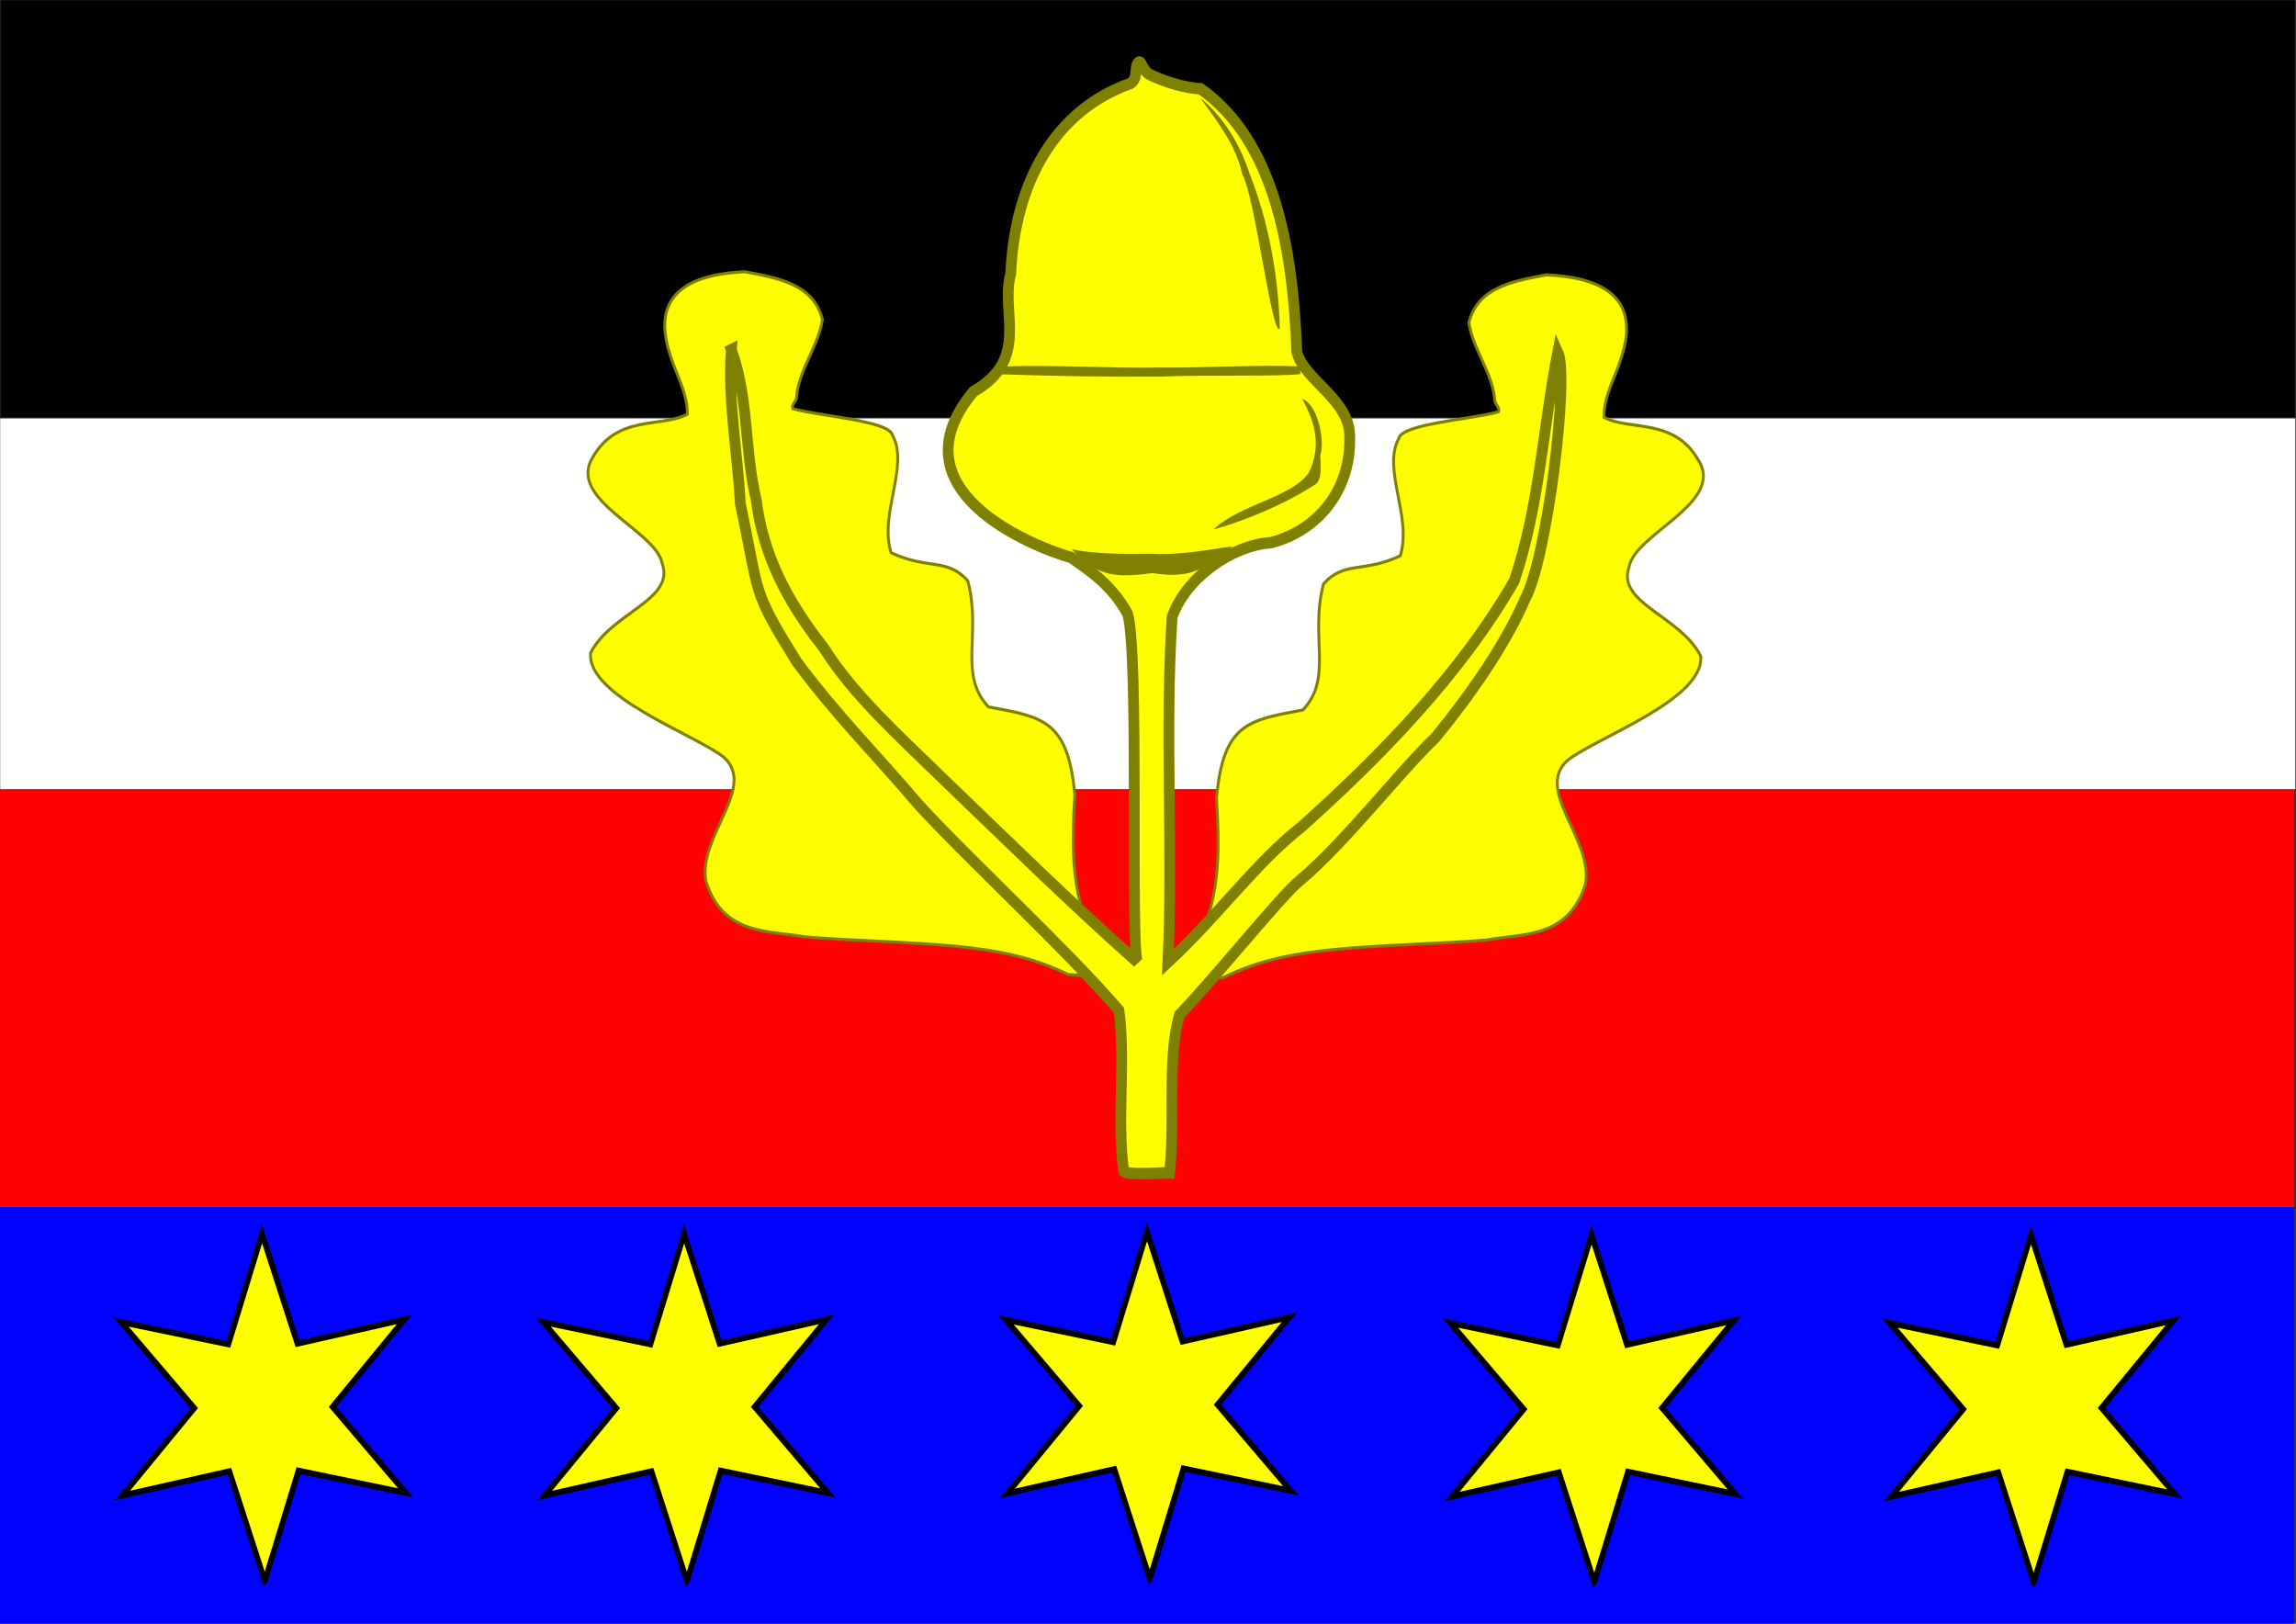
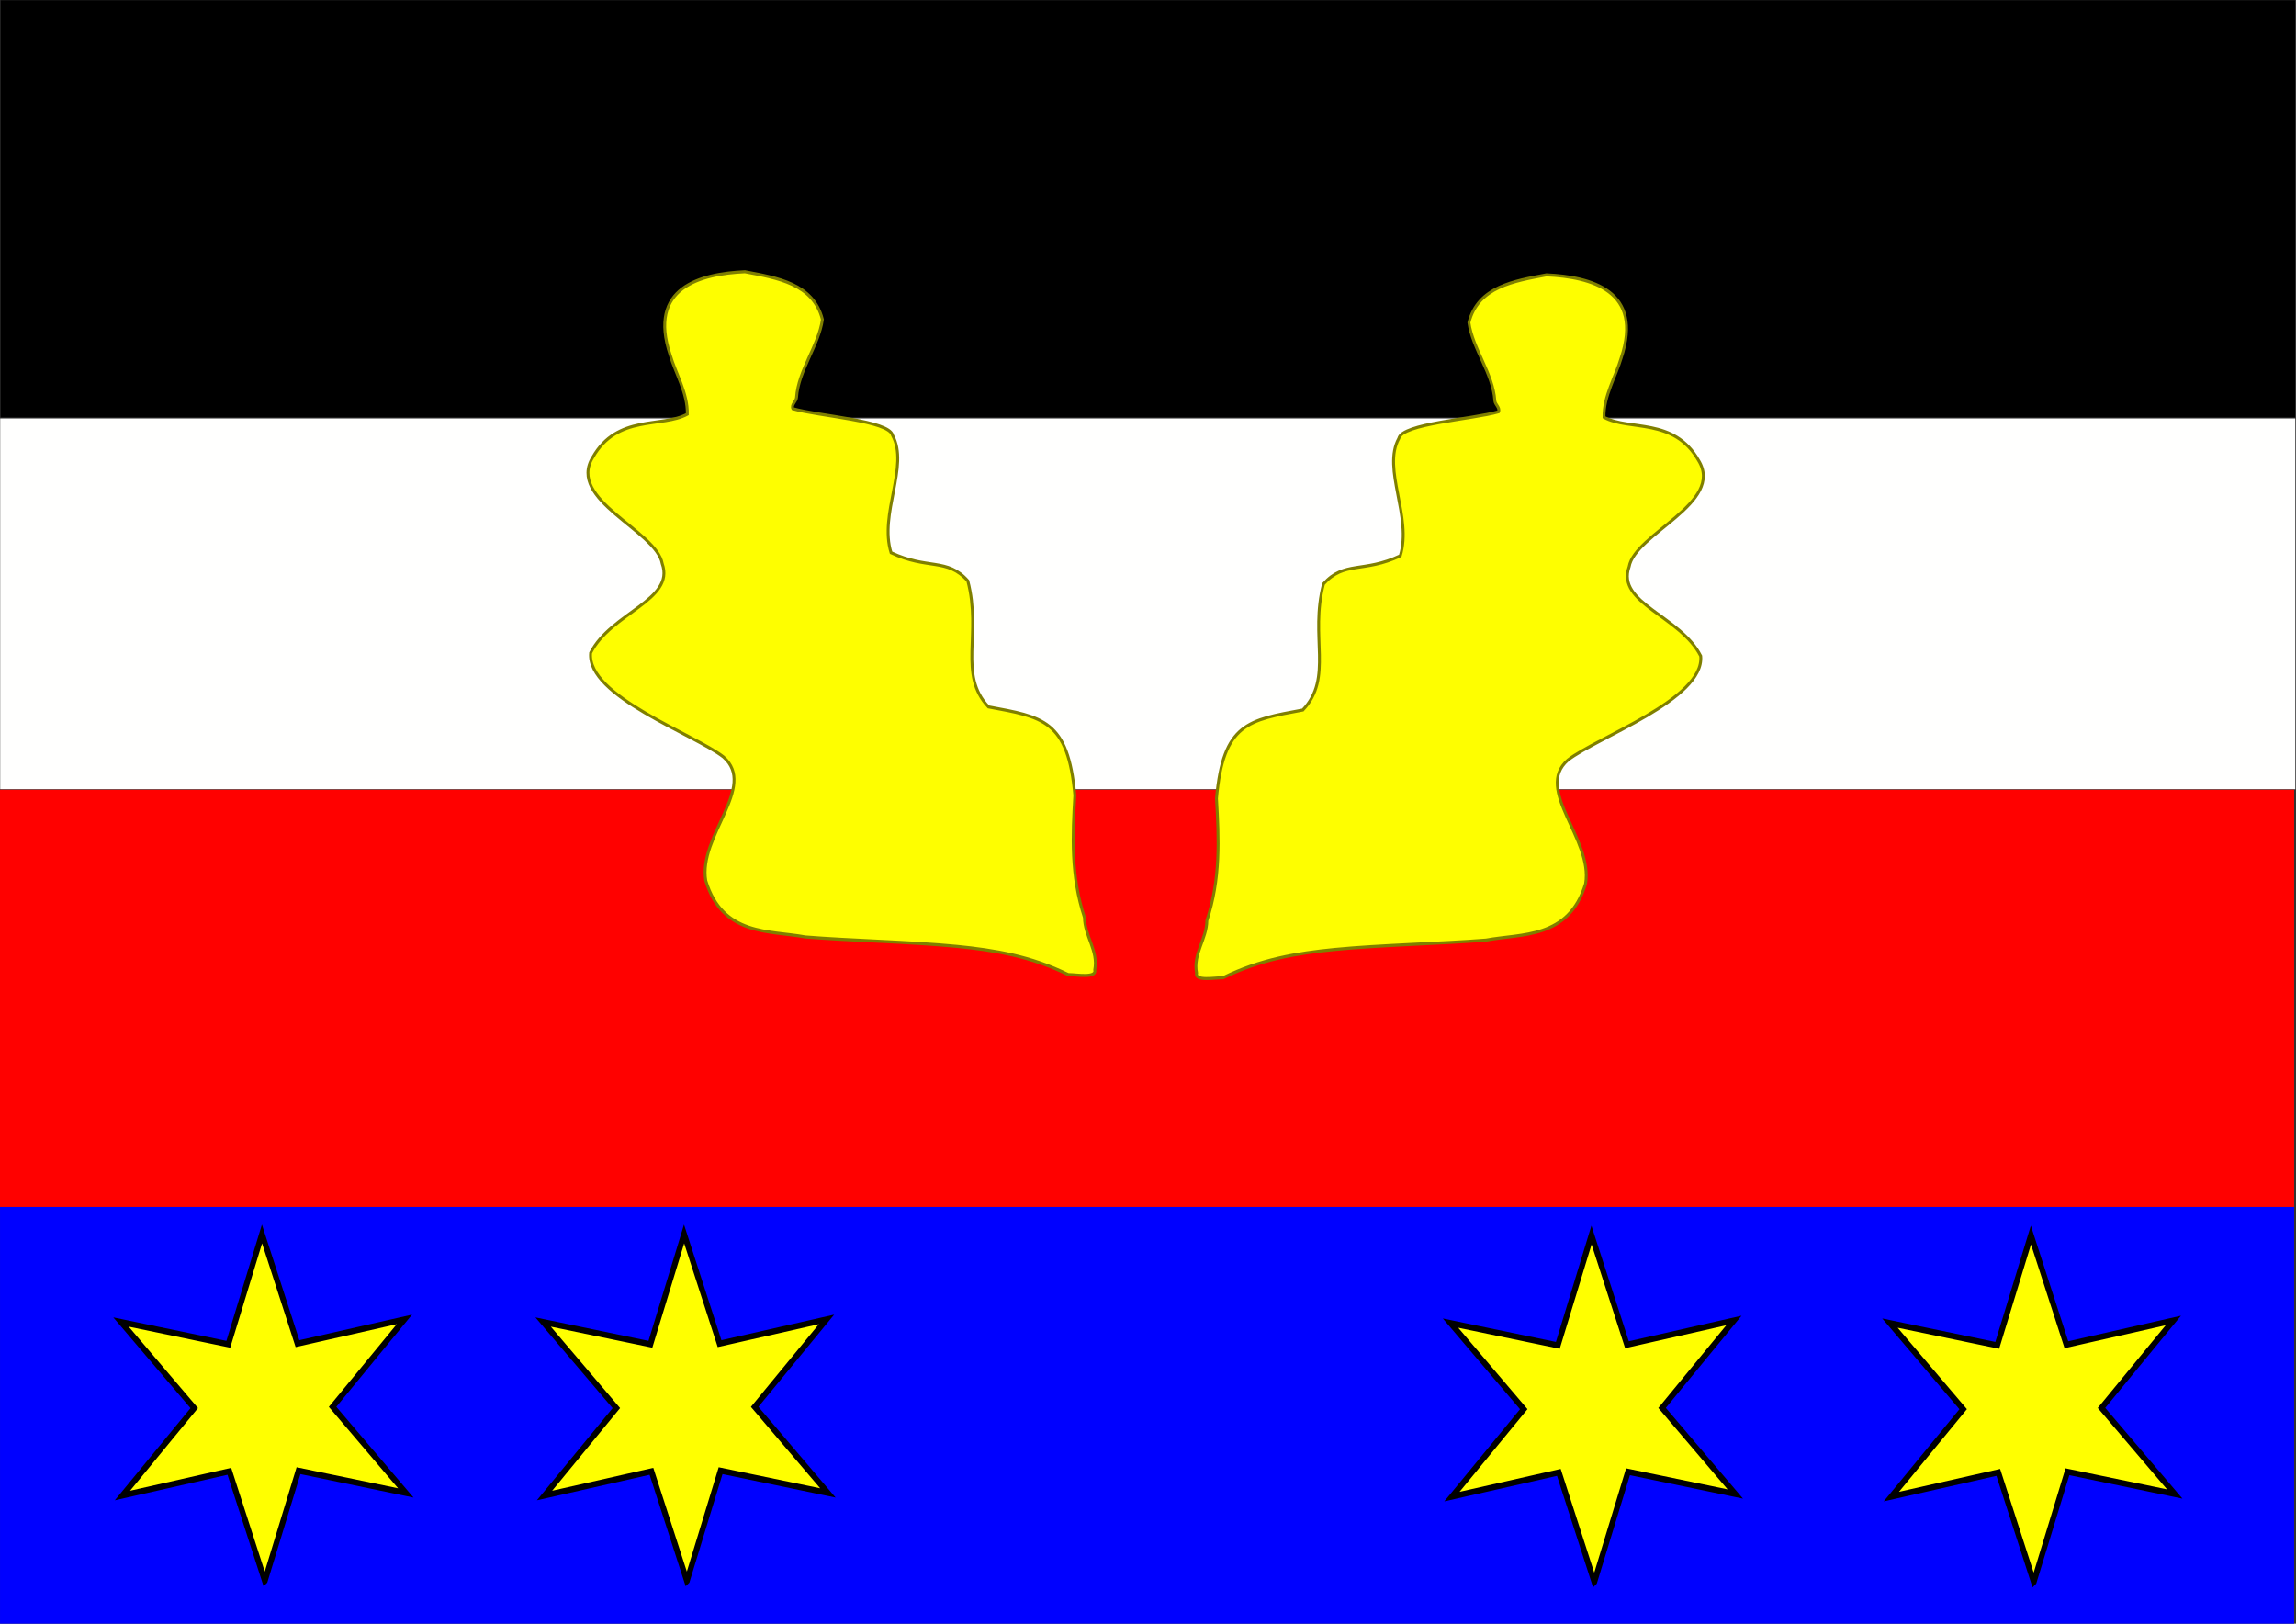
<svg xmlns="http://www.w3.org/2000/svg" width="1052.36" height="744.09" version="1.0">
  <rect width="100%" height="100%" fill="#333333" stroke="none" />
  <path style="fill:#0001ff;fill-opacity:1;stroke:none;stroke-width:.4;stroke-miterlimit:4;stroke-dasharray:none;stroke-opacity:1" d="M397.017 393.346H678.32v48.226H397.017z" transform="matrix(3.738 0 0 3.964 -1484.043 -1006.099)" />
  <path style="fill:#fffffe;fill-opacity:1;stroke:none;stroke-width:.4;stroke-miterlimit:4;stroke-dasharray:none;stroke-opacity:1" d="M397.038 302.183h281.42v42.868h-281.42z" transform="matrix(3.738 0 0 3.964 -1484.043 -1006.099)" />
  <path style="fill:#000;fill-opacity:1;stroke:none;stroke-width:.4;stroke-miterlimit:4;stroke-dasharray:none;stroke-opacity:1" d="M397.083 253.838h281.353v48.226H397.083z" transform="matrix(3.738 0 0 3.964 -1484.043 -1006.099)" />
  <path style="fill:#ff0100;fill-opacity:1;stroke:none;stroke-width:.4;stroke-miterlimit:4;stroke-dasharray:none;stroke-opacity:1" d="M396.965 345.109h281.353v48.226H396.965z" transform="matrix(3.738 0 0 3.964 -1484.043 -1006.099)" />
  <path transform="matrix(2.571 0 0 2.726 -378.237 89.007)" d="m194.328 233.128-6.324-18.437-19.063 4.072 12.806-14.696-13.058-14.472 19.13 3.742 6.004-18.545 6.325 18.438 19.062-4.072-12.806 14.696 13.058 14.472-19.13-3.742-6.004 18.544z" style="fill:#ff0;fill-opacity:1;fill-rule:evenodd;stroke:#000;stroke-width:1px;stroke-linecap:butt;stroke-linejoin:miter;stroke-opacity:1" />
  <path style="fill:#ff0;fill-opacity:1;fill-rule:evenodd;stroke:#000;stroke-width:1px;stroke-linecap:butt;stroke-linejoin:miter;stroke-opacity:1" d="m194.328 233.128-6.324-18.437-19.063 4.072 12.806-14.696-13.058-14.472 19.13 3.742 6.004-18.545 6.325 18.438 19.062-4.072-12.806 14.696 13.058 14.472-19.13-3.742-6.004 18.544z" transform="matrix(2.571 0 0 2.726 -184.772 89.007)" />
-   <path transform="matrix(2.571 0 0 2.726 27.386 88.016)" d="m194.328 233.128-6.324-18.437-19.063 4.072 12.806-14.696-13.058-14.472 19.13 3.742 6.004-18.545 6.325 18.438 19.062-4.072-12.806 14.696 13.058 14.472-19.13-3.742-6.004 18.544z" style="fill:#ff0;fill-opacity:1;fill-rule:evenodd;stroke:#000;stroke-width:1px;stroke-linecap:butt;stroke-linejoin:miter;stroke-opacity:1" />
  <path style="fill:#ff0;fill-opacity:1;fill-rule:evenodd;stroke:#000;stroke-width:1px;stroke-linecap:butt;stroke-linejoin:miter;stroke-opacity:1" d="m194.328 233.128-6.324-18.437-19.063 4.072 12.806-14.696-13.058-14.472 19.13 3.742 6.004-18.545 6.325 18.438 19.062-4.072-12.806 14.696 13.058 14.472-19.13-3.742-6.004 18.544z" transform="matrix(2.571 0 0 2.726 231.133 89.502)" />
  <path transform="matrix(2.571 0 0 2.726 432.543 89.502)" d="m194.328 233.128-6.324-18.437-19.063 4.072 12.806-14.696-13.058-14.472 19.13 3.742 6.004-18.545 6.325 18.438 19.062-4.072-12.806 14.696 13.058 14.472-19.13-3.742-6.004 18.544z" style="fill:#ff0;fill-opacity:1;fill-rule:evenodd;stroke:#000;stroke-width:1px;stroke-linecap:butt;stroke-linejoin:miter;stroke-opacity:1" />
  <path d="M569.766 131.59c1.258-.223 2.904-.03 3.496-1.865.266-1.48-1.814-3.11-.622-4.092 1.007-.748 4.804-2.008 4.662-3.444-.72-1.331-2.968-1.747-2.512-2.952.2-1.095 3.365-2.114 2.434-3.522-.864-1.429-2.423-.965-3.315-1.425-.017-.697.412-1.347.602-1.962.792-2.229-1.051-2.682-2.622-2.751-1.134.206-2.401.39-2.72 1.58.13.869.846 1.683.91 2.585.008.13.193.234.127.367-.912.25-3.379.39-3.496.88-.593 1.013.477 2.604.051 3.885-1.281.573-1.968.16-2.693.932-.49 1.754.35 3.098-.725 4.17-1.898.336-2.794.425-3.03 2.926.082 1.324.148 2.66-.337 4.04-.008.623-.492 1.104-.362 1.735-.071.285.639.156.932.156 1.307-.607 2.589-.81 3.901-.932 1.628-.15 3.733-.192 5.319-.311zM545.89 131.486c-1.258-.222-2.904-.028-3.495-1.864-.267-1.48 1.813-3.11.621-4.092-1.007-.748-4.804-2.008-4.661-3.444.719-1.331 2.967-1.747 2.512-2.952-.201-1.095-3.366-2.114-2.435-3.522.864-1.429 2.423-.965 3.315-1.425.017-.697-.412-1.347-.602-1.962-.792-2.229 1.051-2.682 2.622-2.751 1.134.206 2.401.39 2.72 1.58-.13.868-.846 1.683-.909 2.585-.01.13-.194.234-.128.367.912.25 3.379.39 3.496.88.593 1.013-.477 2.604-.051 3.885 1.282.573 1.968.16 2.693.932.49 1.754-.349 3.098.725 4.17 1.898.336 2.795.425 3.03 2.926-.082 1.323-.148 2.66.337 4.04.008.623.492 1.104.362 1.735.071.285-.639.156-.932.156-1.307-.608-2.589-.81-3.901-.932-1.628-.15-3.733-.192-5.318-.312z" style="fill:#fefe00;fill-opacity:1;fill-rule:evenodd;stroke:#7f7f00;stroke-width:.101;stroke-linecap:butt;stroke-linejoin:miter;stroke-miterlimit:4;stroke-dasharray:none;stroke-opacity:1" transform="matrix(13.064 0 0 13.85 -6762.36 -1391.69)" />
-   <path d="M296.212 841.86c-.534 6.432.88 13.606 1.247 20.175 2.768 12.3 1.493 11.073 7.833 20.717 5.637 7.165 11.353 12.495 16.873 18.659 7.128 7.351 20.33 18.738 27.931 27.041.954 6.499-.33 14.48.668 21.076.289.578 5.698.207 6.368.207.833-6.863-.396-14.84 1.378-20.685 5.094-5.01 14.232-15.741 16.731-17.613 6.197-4.877 14.148-14.56 18.842-18.73 4.983-5.755 9.702-12.139 12.462-18.161 3.016-5.011 6.198-29.092 4.559-32.432-2.073 10.085-2.53 20.137-6.05 30.044-7.488 12.264-18.651 23.014-29.594 32.261-6.27 4.613-11.56 11.618-18.549 17.724.732-15.068-.46-30.305.577-45.246 1.871-5.1 8.234-9.39 13.717-9.745 6.583-1.573 11.095-6.934 10.97-13.626.238-5.062-6.171-7.472-7.348-11.337-.532-13.594-3.108-27.703-13.381-34.534-2.602-.137-5.43-1.118-7.003-1.836-1.08-.492-1.217-1.937-1.608-1.638-.647.495-.026 2.166-1.143 2.778-10.37 3.47-16.06 12.786-16.639 24.926-1.494 5.018 2.768 11.202-5.176 15.452-11.424 12.887 8.119 20.293 13.599 21.767 2.04 1.406 5.45 3.284 7.828 7.372 1.657 5.341.345 44.065 1.382 45.68-9.298-7.788-18.374-16.187-27.289-24.273-5.953-5.464-12.252-10.815-16.336-16.94-5.273-6.334-8.438-12.313-9.382-19.36-1.689-6.757-1.01-13.326-3.467-19.723z" style="fill:#ff0;fill-opacity:1;fill-rule:evenodd;stroke:#7f7f00;stroke-width:1.5;stroke-linecap:butt;stroke-linejoin:miter;stroke-miterlimit:4;stroke-dasharray:none;stroke-opacity:1" transform="matrix(3.297 0 0 3.496 -641.405 -2782.874)" />
-   <path d="M361.41 808.848c2.377 3.133 4.945 6.15 5.84 10.055 1.798 2.945 4.123 21.49 5.21 20.164-.185-6.87-1.554-13.994-4.227-20.353-1.314-3.83-3.65-7.403-6.823-9.866zM375.512 845.024c-.614.001.266-.963-.219-.982-5.946-.236-13.213.205-19.116.143-7.23.142-16.001-.39-21.893-.125-.58.026-.237.843-.762 1.02 7.435.24 15.029.36 22.656.3 4.874-.245 17.197.038 19.334-.356zM376.511 857.954c-2.437 3.308-9.577 4.133-13.264 7.471 4.392-1.131 10.162-3.414 14.354-6.036.557-.69.632-1.662.481-3.616.763-2.41-.605-6.995-2.508-7.451 1.832 3.096 2.67 6.2.937 9.632zM343.522 868.014c3.228.66 7.676.625 11.075.583 4.582.32 11.066-1.108 11.245-.902-.886.71-2.134 1.066-2.84 1.743-1.544 1.485-3.855 2.36-8.243 1.701-4.66.552-7.525.712-11.237-3.125z" style="fill:#7f7f00;fill-opacity:1;fill-rule:evenodd;stroke:none;stroke-width:.4;stroke-linecap:butt;stroke-linejoin:miter;stroke-miterlimit:4;stroke-dasharray:none;stroke-opacity:1" transform="matrix(3.297 0 0 3.496 -641.405 -2782.874)" />
</svg>